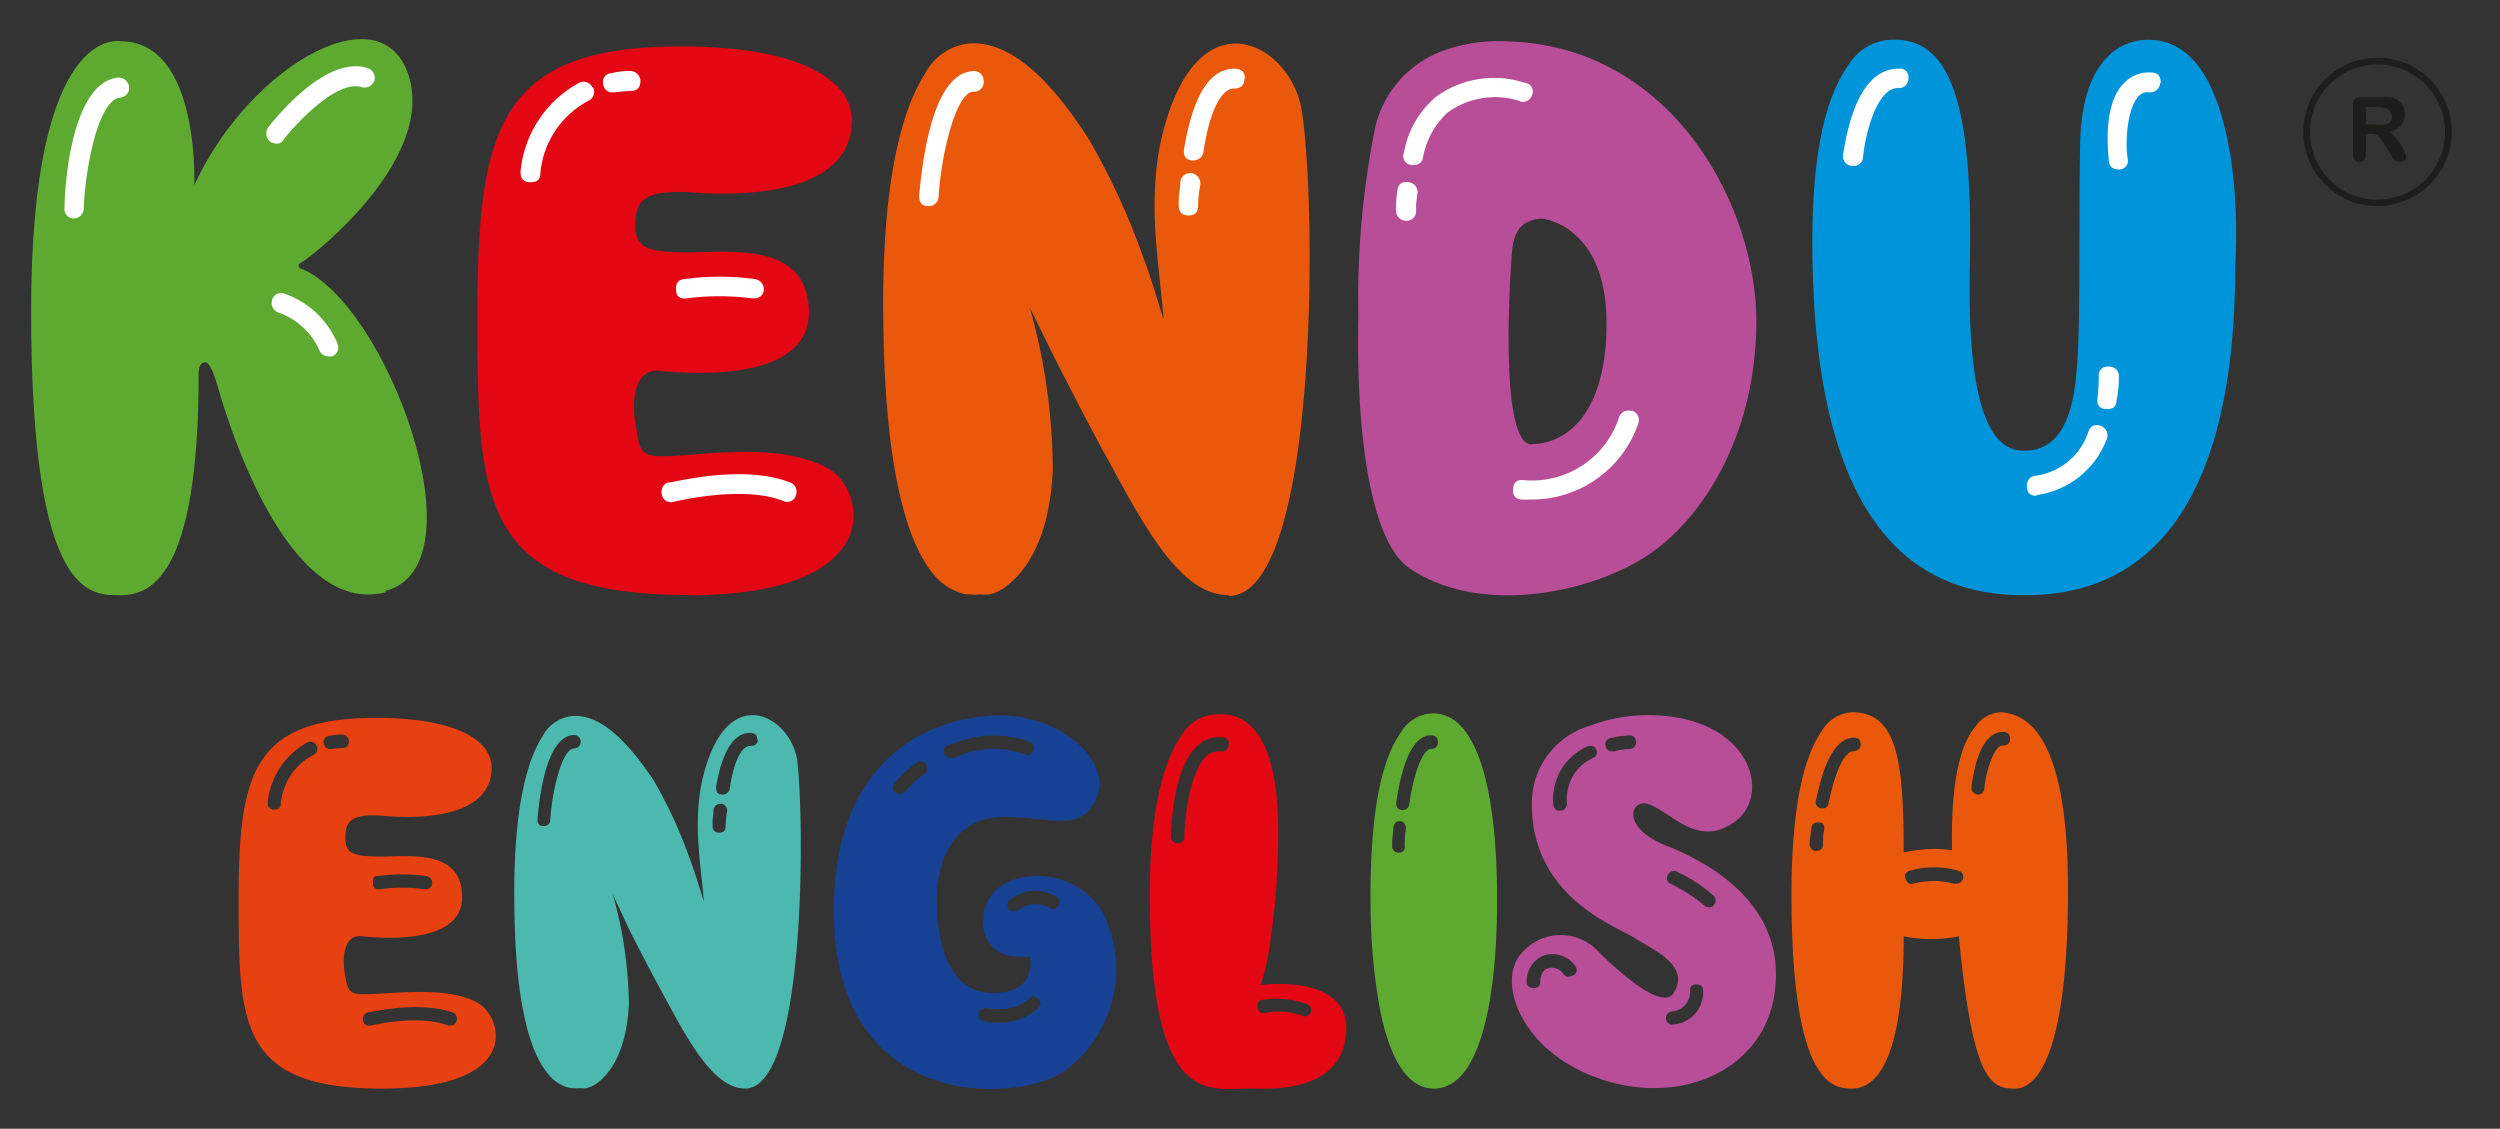
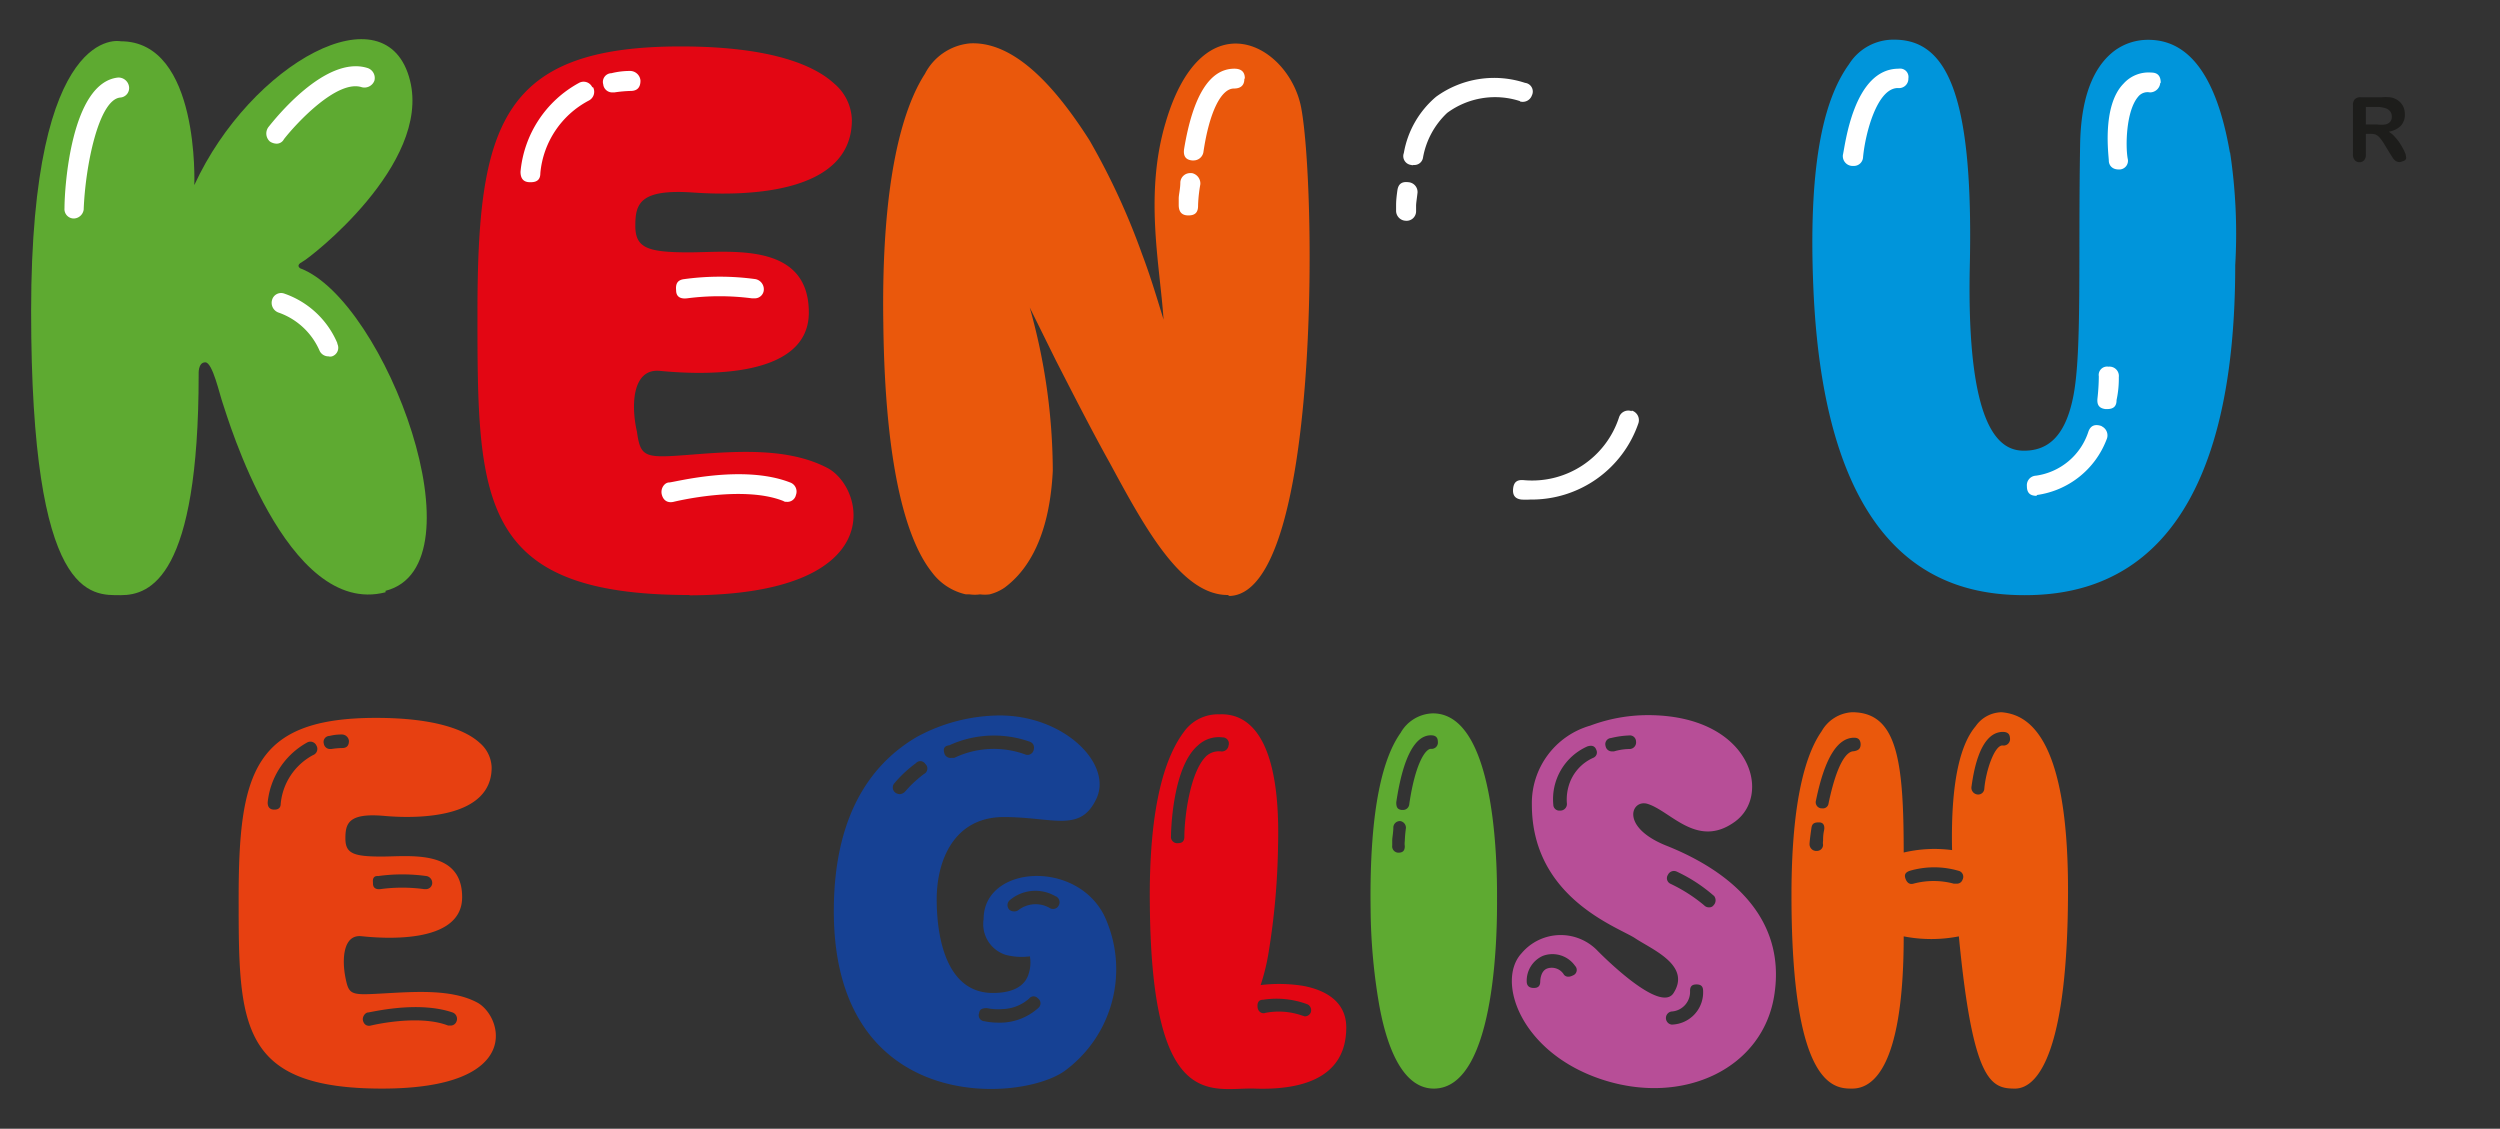
<svg xmlns="http://www.w3.org/2000/svg" id="Layer_1" data-name="Layer 1" viewBox="0 0 155.04 70">
  <rect x="0" y="0" width="155.04" height="70" fill="#333333" stroke="none" />
  <defs>
    <style>.cls-1{fill:#5eaa31;}.cls-2{fill:#e30613;}.cls-3{fill:#ea580c;}.cls-4{fill:#b74e97;}.cls-5{fill:#0095db;}.cls-6{fill:#fff;}.cls-7{fill:#1d1d1b;}.cls-8{fill:#e74011;}.cls-9{fill:#4cb9ae;}.cls-10{fill:#164194;}</style>
  </defs>
  <title>kenduenglish</title>
  <path class="cls-1" d="M23.91,36.73c-6.17,1.6-9.84-11-10.07-11.64s-.65-2.62-1.11-2.62-.41.74-.41.74c0,12.59-3,13.7-4.83,13.7s-5.56.37-5.56-17.61S7.49,2.56,7.49,2.56c4.92,0,4.56,8.92,4.56,8.92C15.54,3.9,24-.75,25.43,5c1.29,5.2-6.21,11-6.67,11.23s-.14.41-.14.41c5.29,2,11.41,18.44,5.29,20" />
  <path class="cls-2" d="M42.76,36.9c-13.1,0-13.15-5.88-13.15-17.47S31,2.88,42.21,2.88c5.56,0,8.27,1.15,9.52,2.3a3.06,3.06,0,0,1,1.1,2.26c0,4.59-6.53,4.73-9.84,4.5S39.4,12.63,39.4,14s.74,1.65,3.31,1.65,7.45-.68,7.45,3.73S42.62,23.16,40.92,23s-1.8,2.11-1.42,3.77c.23,1.65.5,1.65,3.44,1.42s6-.41,8.37.83,3.91,7.86-8.55,7.9" />
  <path class="cls-3" d="M76.14,36.9c-2.86,0-5.1-4.09-7.31-8.18-1.15-2.06-2.39-4.5-3.36-6.39l-1.61-3.26a37.61,37.61,0,0,1,1.43,10.12c-.23,4.73-2,6.52-3,7.26h0a2.86,2.86,0,0,1-.92.41,2.3,2.3,0,0,1-.59,0,2.36,2.36,0,0,1-.65,0c-.09,0-.19,0-.23,0a3.6,3.6,0,0,1-2.12-1.39c-1.42-1.79-2.89-6-3-15.4-.14-9,1.24-13.42,2.58-15.49a3.5,3.5,0,0,1,2.8-1.89c2.85-.14,5.42,2.9,7.4,6a43.35,43.35,0,0,1,3.27,7.08c.51,1.34.92,2.72,1.33,4.05-.23-3.41-1.2-7.77.13-12.23,2.3-7.82,7.68-4.83,8.41-.88.93,5,1.2,30.08-4.45,30.25" />
-   <path class="cls-4" d="M93.38,2.56A10.1,10.1,0,0,0,89.94,3a6.69,6.69,0,0,0-4.65,4.87,53.6,53.6,0,0,0-1.05,11.68c-.15,6.85.63,14,3.21,15.72,4.42,2.94,11.12,1.48,14.58-.73s6.89-7.45,6.89-14.62S103.68,2.79,93.38,2.56m1.61,25c-2,0-1.38-10.16-1.2-12.18.15-1.06.56-1.47,1.06-1.65a1.54,1.54,0,0,1,.92-.15,4,4,0,0,1,1.93,1c1,.87,1.93,2.53,1.93,5.47,0,5.89-2.71,7.49-4.64,7.49" />
  <path class="cls-5" d="M138.3,9.45a33.79,33.79,0,0,1,.32,7c0,18.39-8.22,20.46-13.05,20.46s-12.37-1.93-13.11-19c-.36-8.32.82-12,2.21-13.93a3.25,3.25,0,0,1,2.81-1.52c3.3,0,4.91,3.49,4.68,14s2,11.49,3.36,11.49,2.57-.73,3.08-3.49S128.88,16,129,9c.05-3.49,1.11-5.1,2.17-5.88a3.49,3.49,0,0,1,2.07-.65c3.17,0,4.46,3.59,5.05,7" />
  <path class="cls-6" d="M8,5.36a.66.66,0,0,0-.69-.55C4.41,5.14,4,11.62,4,12.91a.58.58,0,0,0,.6.64A.64.64,0,0,0,5.19,13c.1-2.71.93-6.81,2.26-6.95A.59.59,0,0,0,8,5.36" />
  <path class="cls-6" d="M16.73,8.77a.78.78,0,0,0,.42.14.51.51,0,0,0,.46-.28c.78-1,3.31-3.72,4.83-3.22A.66.66,0,0,0,23.22,5a.65.65,0,0,0-.42-.78C20.18,3.39,17,7.44,16.64,7.89a.67.67,0,0,0,.09.88" />
  <path class="cls-6" d="M20.92,21.28a5.53,5.53,0,0,0-3.31-3.08.58.58,0,0,0-.74.41.64.64,0,0,0,.42.78,4.33,4.33,0,0,1,2.52,2.34.6.6,0,0,0,.56.37.43.43,0,0,0,.22,0,.56.56,0,0,0,.33-.78" />
  <path class="cls-6" d="M36.73,5.41a.59.59,0,0,0-.82-.27,7,7,0,0,0-3.63,5.51c0,.42.18.65.59.65h.05c.41,0,.59-.19.59-.56a5.66,5.66,0,0,1,3-4.5.61.61,0,0,0,.27-.83" />
  <path class="cls-6" d="M38.11,5.73a8.07,8.07,0,0,1,1-.09c.42,0,.61-.23.61-.64a.65.65,0,0,0-.65-.6,4.77,4.77,0,0,0-1.15.14.54.54,0,0,0-.51.69.56.56,0,0,0,.6.5Z" />
  <path class="cls-6" d="M49,29.92c-2.95-1.15-7.22,0-7.5,0s-.55.36-.46.74.37.55.74.46c0,0,4.27-1.06,6.8-.05a.27.27,0,0,0,.19.05.54.54,0,0,0,.59-.42.6.6,0,0,0-.36-.78" />
  <path class="cls-6" d="M41.93,18c0,.42.28.55.69.5a15.63,15.63,0,0,1,4,0h.14a.56.56,0,0,0,.6-.45.64.64,0,0,0-.51-.74,16.23,16.23,0,0,0-4.42,0c-.41.05-.54.28-.5.69" />
-   <path class="cls-6" d="M58.21,12.26c.13-2.66,1.1-6.57,2.15-6.57A.6.6,0,0,0,61,5a.59.59,0,0,0-.65-.59c-2.71.13-3.21,6.43-3.35,7.72,0,.42.18.65.55.65,0,0,0,0,0,0a.59.59,0,0,0,.65-.6" />
  <path class="cls-6" d="M73.89,10.74a.61.61,0,0,0-.69.56c0,.41-.1.78-.1,1v.41c0,.42.18.65.6.65s.6-.19.6-.6c0,0,0-.55.14-1.33a.66.66,0,0,0-.55-.7" />
  <path class="cls-6" d="M77.2,4.86c0-.41-.23-.6-.65-.6-1.52,0-2.57,1.66-3.12,5-.05.41.09.65.5.69H74a.62.62,0,0,0,.63-.51c.37-2.52,1.11-3.95,1.89-3.95.42,0,.65-.19.65-.6" />
  <path class="cls-6" d="M87.35,11.3c-.4-.05-.63.09-.69.51s-.08.69-.08.91v.33a.62.62,0,0,0,.59.64.59.59,0,0,0,.65-.6v-.32c0-.18.05-.46.09-.83a.61.61,0,0,0-.56-.64" />
  <path class="cls-6" d="M94.26,6.29A.6.6,0,0,0,95,5.92a.54.54,0,0,0-.42-.78A6.13,6.13,0,0,0,89.06,6a5.89,5.89,0,0,0-2,3.49.55.55,0,0,0,.46.74.16.16,0,0,0,.14,0,.54.54,0,0,0,.59-.46A5,5,0,0,1,89.75,7a5,5,0,0,1,4.51-.73" />
  <path class="cls-6" d="M101.19,25.5a.6.6,0,0,0-.78.37,5.67,5.67,0,0,1-5.87,3.91c-.43-.05-.65.09-.7.5s.1.65.51.7a4.28,4.28,0,0,0,.55,0,7,7,0,0,0,6.71-4.74.62.62,0,0,0-.42-.78" />
  <path class="cls-6" d="M118.35,4.86a.52.52,0,0,0-.6-.6c-2.81,0-3.32,4.78-3.46,5.34a.61.61,0,0,0,.56.69h.09a.57.57,0,0,0,.6-.55c.14-1.48.87-4.28,2.16-4.28a.58.58,0,0,0,.65-.6" />
  <path class="cls-6" d="M130.35,26.43c-.41-.15-.69-.05-.83.32a4,4,0,0,1-3.26,2.75.59.59,0,0,0-.56.65c0,.41.19.6.61.6l0-.05a5.43,5.43,0,0,0,4.33-3.44.62.62,0,0,0-.32-.83" />
  <path class="cls-6" d="M131.4,23.39a.58.58,0,0,0-.64-.65.52.52,0,0,0-.6.6,13.24,13.24,0,0,1-.08,1.34c-.05.41.08.64.5.69h.09c.42,0,.59-.19.59-.56a6.22,6.22,0,0,0,.14-1.42" />
  <path class="cls-6" d="M134,5.14c0-.42-.18-.64-.59-.64a2.08,2.08,0,0,0-1.71.68c-1.37,1.38-.92,4.51-.92,4.78s.19.55.61.55h0a.54.54,0,0,0,.56-.68c-.14-.79-.1-2.94.64-3.82a.75.75,0,0,1,.74-.28.64.64,0,0,0,.64-.59" />
  <path class="cls-7" d="M147,8.3h-.28V9.57a.5.5,0,0,1-.11.37.37.37,0,0,1-.29.12.38.38,0,0,1-.29-.13.53.53,0,0,1-.11-.36V6.52a.5.5,0,0,1,.12-.37.48.48,0,0,1,.37-.12h1.31a3,3,0,0,1,.46,0,.9.9,0,0,1,.34.09,1,1,0,0,1,.55.56,1.14,1.14,0,0,1,.07.41,1,1,0,0,1-.25.71,1.39,1.39,0,0,1-.75.37,1.54,1.54,0,0,1,.4.34,2.73,2.73,0,0,1,.35.47,3.35,3.35,0,0,1,.24.45.71.71,0,0,1,.08.28.23.23,0,0,1,0,.15A.3.3,0,0,1,149,10a.46.46,0,0,1-.2.05.42.42,0,0,1-.23-.07.61.61,0,0,1-.16-.16l-.18-.28L147.9,9a3.41,3.41,0,0,0-.31-.45.83.83,0,0,0-.27-.21A1.2,1.2,0,0,0,147,8.3Zm.46-1.67h-.74V7.72h.72a1.8,1.8,0,0,0,.49,0,.55.55,0,0,0,.3-.17.48.48,0,0,0,.1-.33.55.55,0,0,0-.08-.29.71.71,0,0,0-.23-.19A1.71,1.71,0,0,0,147.42,6.63Z" />
-   <path class="cls-7" d="M147.44,12.78a4.6,4.6,0,1,1,4.6-4.6A4.6,4.6,0,0,1,147.44,12.78Zm0-8.78a4.19,4.19,0,1,0,4.19,4.18A4.19,4.19,0,0,0,147.44,4Z" />
  <path class="cls-8" d="M23.69,67.51c-8.86,0-8.89-4-8.89-11.8s.94-11.19,8.52-11.19c3.75,0,5.59.78,6.43,1.55a2.09,2.09,0,0,1,.74,1.53c0,3.1-4.41,3.2-6.65,3s-2.42.47-2.42,1.4.5,1.12,2.24,1.12,5-.47,5,2.52-5.1,2.54-6.24,2.42-1.22,1.43-1,2.55.34,1.11,2.33,1,4.26-.28,5.84.56S32.54,67.51,23.69,67.51ZM19.62,46.23a.41.41,0,0,0-.56-.19,4.79,4.79,0,0,0-2.46,3.73c0,.28.13.44.41.44h0c.28,0,.4-.13.4-.38a3.82,3.82,0,0,1,2-3A.41.41,0,0,0,19.62,46.23Zm.93.22a4.91,4.91,0,0,1,.68-.06c.28,0,.41-.16.41-.44a.44.44,0,0,0-.44-.4,3.13,3.13,0,0,0-.77.09.37.37,0,0,0-.35.47.39.39,0,0,0,.41.34Zm7.52,16.34c-2.18-.75-5.1,0-5.25,0s-.37.25-.31.5.25.37.49.31c0,0,2.93-.72,4.79,0,0,0,.06,0,.12,0a.39.39,0,0,0,.41-.28A.42.42,0,0,0,28.07,62.79Zm-4.94-8c0,.28.19.38.46.35a10.11,10.11,0,0,1,2.71,0h.09a.39.39,0,0,0,.41-.32.43.43,0,0,0-.35-.49,10.9,10.9,0,0,0-3,0C23.19,54.31,23.1,54.46,23.13,54.74Z" />
-   <path class="cls-9" d="M46.24,67.51c-1.92,0-3.45-2.76-4.94-5.53-.77-1.4-1.61-3-2.27-4.32L38,55.46a25.75,25.75,0,0,1,1,6.83c-.16,3.2-1.34,4.41-2,4.91h0a2,2,0,0,1-.62.28,1.51,1.51,0,0,1-.41,0,1.44,1.44,0,0,1-.43,0c-.06,0-.13,0-.16,0a2.43,2.43,0,0,1-1.43-.93c-1-1.21-2-4.07-2.05-10.41-.09-6.12.84-9.07,1.74-10.47a2.36,2.36,0,0,1,1.9-1.27c1.92-.1,3.66,2,5,4a28.83,28.83,0,0,1,2.21,4.78c.34.9.62,1.83.9,2.73-.16-2.3-.81-5.25.09-8.26,1.55-5.28,5.19-3.26,5.69-.59C49.88,50.46,50.06,67.39,46.24,67.51ZM34.13,50.86c.09-1.8.74-4.44,1.46-4.44a.42.42,0,0,0,0-.84c-1.83.09-2.17,4.35-2.26,5.22,0,.28.12.43.37.43,0,0,0,0,0,0A.4.4,0,0,0,34.13,50.86Zm10.59-1a.41.41,0,0,0-.47.38c0,.28-.06.53-.06.68v.28c0,.28.13.44.41.44s.4-.13.4-.41c0,0,0-.37.09-.9A.45.45,0,0,0,44.72,49.83Zm2.24-4c0-.28-.16-.41-.44-.41-1,0-1.74,1.12-2.11,3.36,0,.28.06.43.34.47h.06a.44.44,0,0,0,.44-.35c.25-1.71.74-2.67,1.27-2.67C46.8,46.26,47,46.14,47,45.86Z" />
  <path class="cls-10" d="M66.06,66.39c-2.7,2-14.35,2.77-14.35-9.88,0-6.33,2.61-9.32,5.15-10.81A10.89,10.89,0,0,1,62,44.37c4,0,7,3,6,5.15s-2.67,1.15-5.75,1.15-4.16,2.68-4.16,5.1.62,5.81,3.48,5.81c1.4,0,2-.53,2.2-1.12a2.27,2.27,0,0,0,.1-1.15,4,4,0,0,1-1.49-.09A2,2,0,0,1,61,57c0-3.32,5.71-3.73,7.48-.22A7.82,7.82,0,0,1,66.06,66.39Zm-8.67-19a.36.36,0,0,0-.59-.06,7.62,7.62,0,0,0-1.33,1.24.4.4,0,0,0,.06.59.51.51,0,0,0,.28.09.5.5,0,0,0,.31-.15l.31-.34A8.14,8.14,0,0,1,57.3,48,.38.38,0,0,0,57.39,47.38Zm1.18-.65A.4.4,0,0,0,59,47c.09,0,.09,0,.18,0a5.69,5.69,0,0,1,4.38-.22.39.39,0,0,0,.53-.22c.09-.28,0-.47-.22-.56a6.66,6.66,0,0,0-5,.22C58.54,46.26,58.48,46.45,58.57,46.73Zm5.81,15.19a.35.35,0,0,0-.56,0,2.61,2.61,0,0,1-1.67.65,3.31,3.31,0,0,1-.94-.06c-.28,0-.46.06-.49.31a.37.37,0,0,0,.31.5,4.32,4.32,0,0,0,.84.09,3.56,3.56,0,0,0,2.51-.9A.38.38,0,0,0,64.38,61.92Zm1.09-6.34a2.46,2.46,0,0,0-2.83.22.41.41,0,0,0-.06.59.41.41,0,0,0,.31.12.38.38,0,0,0,.28-.09,1.75,1.75,0,0,1,1.93-.12.39.39,0,0,0,.56-.16A.41.41,0,0,0,65.47,55.58Z" />
  <path class="cls-2" d="M80.82,61.14c1.33.25,2.67.94,2.67,2.58,0,3.33-3.11,3.88-5.69,3.79s-6.37,1.62-6.49-11.31c-.09-6.49,1.06-9.41,2.11-10.81a2.59,2.59,0,0,1,2.21-1.09c2.05-.09,3.79,1.84,3.63,8.11a44.79,44.79,0,0,1-.59,6.68,12.91,12.91,0,0,1-.49,2A9.48,9.48,0,0,1,80.82,61.14Zm-5-15.41a1.88,1.88,0,0,0-1.53.5c-1.61,1.37-1.67,5.47-1.67,5.62a.39.39,0,0,0,.43.44c.28,0,.4-.13.4-.41,0-1.08.32-4,1.37-5a1.17,1.17,0,0,1,.9-.28.42.42,0,0,0,.47-.37A.38.38,0,0,0,75.85,45.73ZM81.1,62.29A5.46,5.46,0,0,0,78.33,62c-.28,0-.37.19-.34.47s.28.43.5.34a4.39,4.39,0,0,1,2.23.16l.19.06a.4.4,0,0,0,.37-.22A.41.41,0,0,0,81.1,62.29Z" />
  <path class="cls-1" d="M92.84,55.92c0,1.15.06,11.59-3.92,11.59-2,0-3-2.76-3.45-5.56A36.23,36.23,0,0,1,85,56.39c-.09-6.49.84-9.51,1.86-10.94a2.37,2.37,0,0,1,2-1.21C93,44.24,92.84,54.77,92.84,55.92Zm-6-5a.41.41,0,0,0-.43.37c0,.35-.07.63-.07.84v.31a.39.39,0,0,0,.38.44h0c.28,0,.4-.12.4-.41a1.12,1.12,0,0,1,0-.31,7.43,7.43,0,0,1,.07-.8A.42.42,0,0,0,86.84,50.92ZM89.17,46c0-.28-.15-.4-.43-.4-1,0-1.74,1.4-2.15,4.16,0,.28.06.44.34.47H87a.39.39,0,0,0,.4-.38c.37-2.51,1-3.41,1.34-3.41A.39.39,0,0,0,89.17,46Z" />
  <path class="cls-4" d="M110.05,61.61c-.65,4.63-5.63,7-10.69,5.34s-6.59-6.12-5-7.83A3.17,3.17,0,0,1,99.11,59c.37.37,3.82,3.82,4.66,2.61,1.15-1.74-1.33-2.73-2.36-3.42S95,55.71,95,49.9A5,5,0,0,1,98.62,45a10.23,10.23,0,0,1,3.57-.65c6.33,0,7.76,4.9,5.4,6.61s-4-.71-5.46-1.12c-1-.24-1.65,1.5,1.3,2.64C107.34,54.06,110.73,56.92,110.05,61.61ZM97.68,59.9a1.71,1.71,0,0,0-2-.62,1.69,1.69,0,0,0-1,1.58c0,.28.16.41.44.41s.4-.13.4-.41c0,0,0-.65.44-.8a.88.88,0,0,1,1,.34c.12.21.37.21.59.09A.36.36,0,0,0,97.68,59.9ZM99,46.51c-.09-.25-.28-.31-.56-.22a3.58,3.58,0,0,0-2.11,3.61.37.37,0,0,0,.4.37h.06a.41.41,0,0,0,.38-.47,3,3,0,0,1,.12-1.08A2.74,2.74,0,0,1,98.8,47,.36.36,0,0,0,99,46.51Zm1.09.09a3.48,3.48,0,0,1,1-.15.41.41,0,0,0,.37-.47.38.38,0,0,0-.43-.37,5.49,5.49,0,0,0-1.12.16.38.38,0,0,0-.34.49.4.4,0,0,0,.4.34Zm3.63,16.94a2,2,0,0,0,1.9-2.09c0-.28-.13-.4-.41-.4s-.4.12-.4.4a1.22,1.22,0,0,1-1.15,1.28.41.41,0,0,0,0,.81Zm2.55-8A9.73,9.73,0,0,0,104,54.06a.41.41,0,0,0-.56.19.38.38,0,0,0,.16.56,9.77,9.77,0,0,1,2.08,1.33.4.4,0,0,0,.31.13.32.32,0,0,0,.28-.13A.44.44,0,0,0,106.29,55.55Z" />
  <path class="cls-3" d="M128.25,55.18c0,9.85-1.8,12.33-3.29,12.33s-2.61-.4-3.48-9.44a8.92,8.92,0,0,1-3.42,0c0,8.6-2.14,9.44-3.2,9.44s-3.76,0-3.76-12c0-6,.93-8.82,1.87-10.16a2.32,2.32,0,0,1,1.89-1.18c2.8,0,3.2,3,3.2,8.7a8.35,8.35,0,0,1,3-.15c-.1-4.57.62-6.69,1.46-7.68a2,2,0,0,1,1.61-.87C125.58,44.3,128.25,45.33,128.25,55.18ZM112.81,51c-.28,0-.43.06-.47.34-.09.59-.12.94-.12,1a.42.42,0,0,0,.37.43h.07a.38.38,0,0,0,.4-.37.72.72,0,0,1,0-.25c0-.15,0-.37.06-.65S113.09,51,112.81,51Zm2.58-4.81c0-.28-.12-.44-.4-.44-1.06,0-1.84,1.31-2.37,3.89a.38.38,0,0,0,.32.49H113a.35.35,0,0,0,.4-.31c.5-2.39,1.09-3.23,1.56-3.23C115.27,46.54,115.39,46.42,115.39,46.14ZM121.45,54a5.4,5.4,0,0,0-3,0c-.28.09-.37.24-.28.49s.25.38.5.31a4.83,4.83,0,0,1,2.49,0s.09,0,.18,0a.36.36,0,0,0,.37-.25A.38.38,0,0,0,121.45,54Zm3.2-8.2c0-.29-.16-.41-.44-.41-1.52,0-1.86,2.83-1.95,3.42a.42.42,0,0,0,.37.46h0a.38.38,0,0,0,.43-.37c.1-1.12.63-2.67,1.12-2.67A.4.4,0,0,0,124.65,45.77Z" />
</svg>